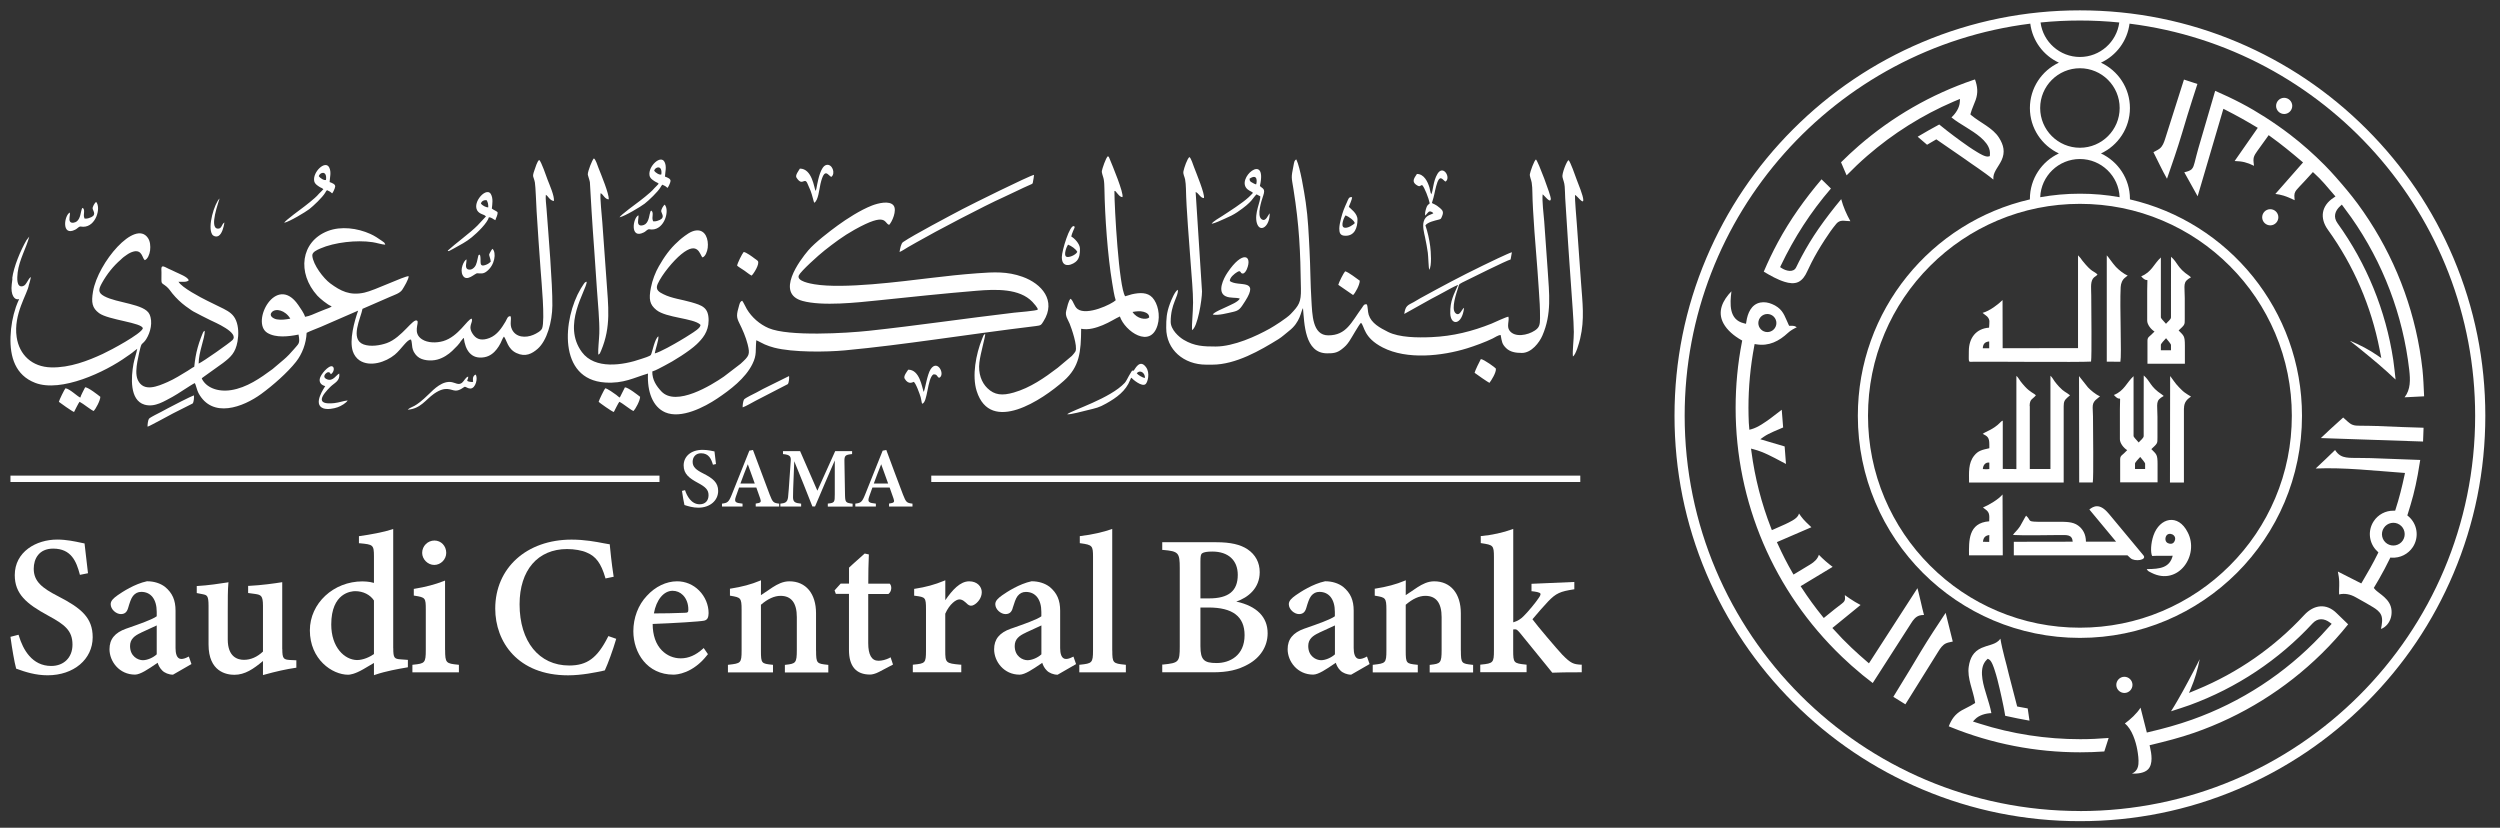
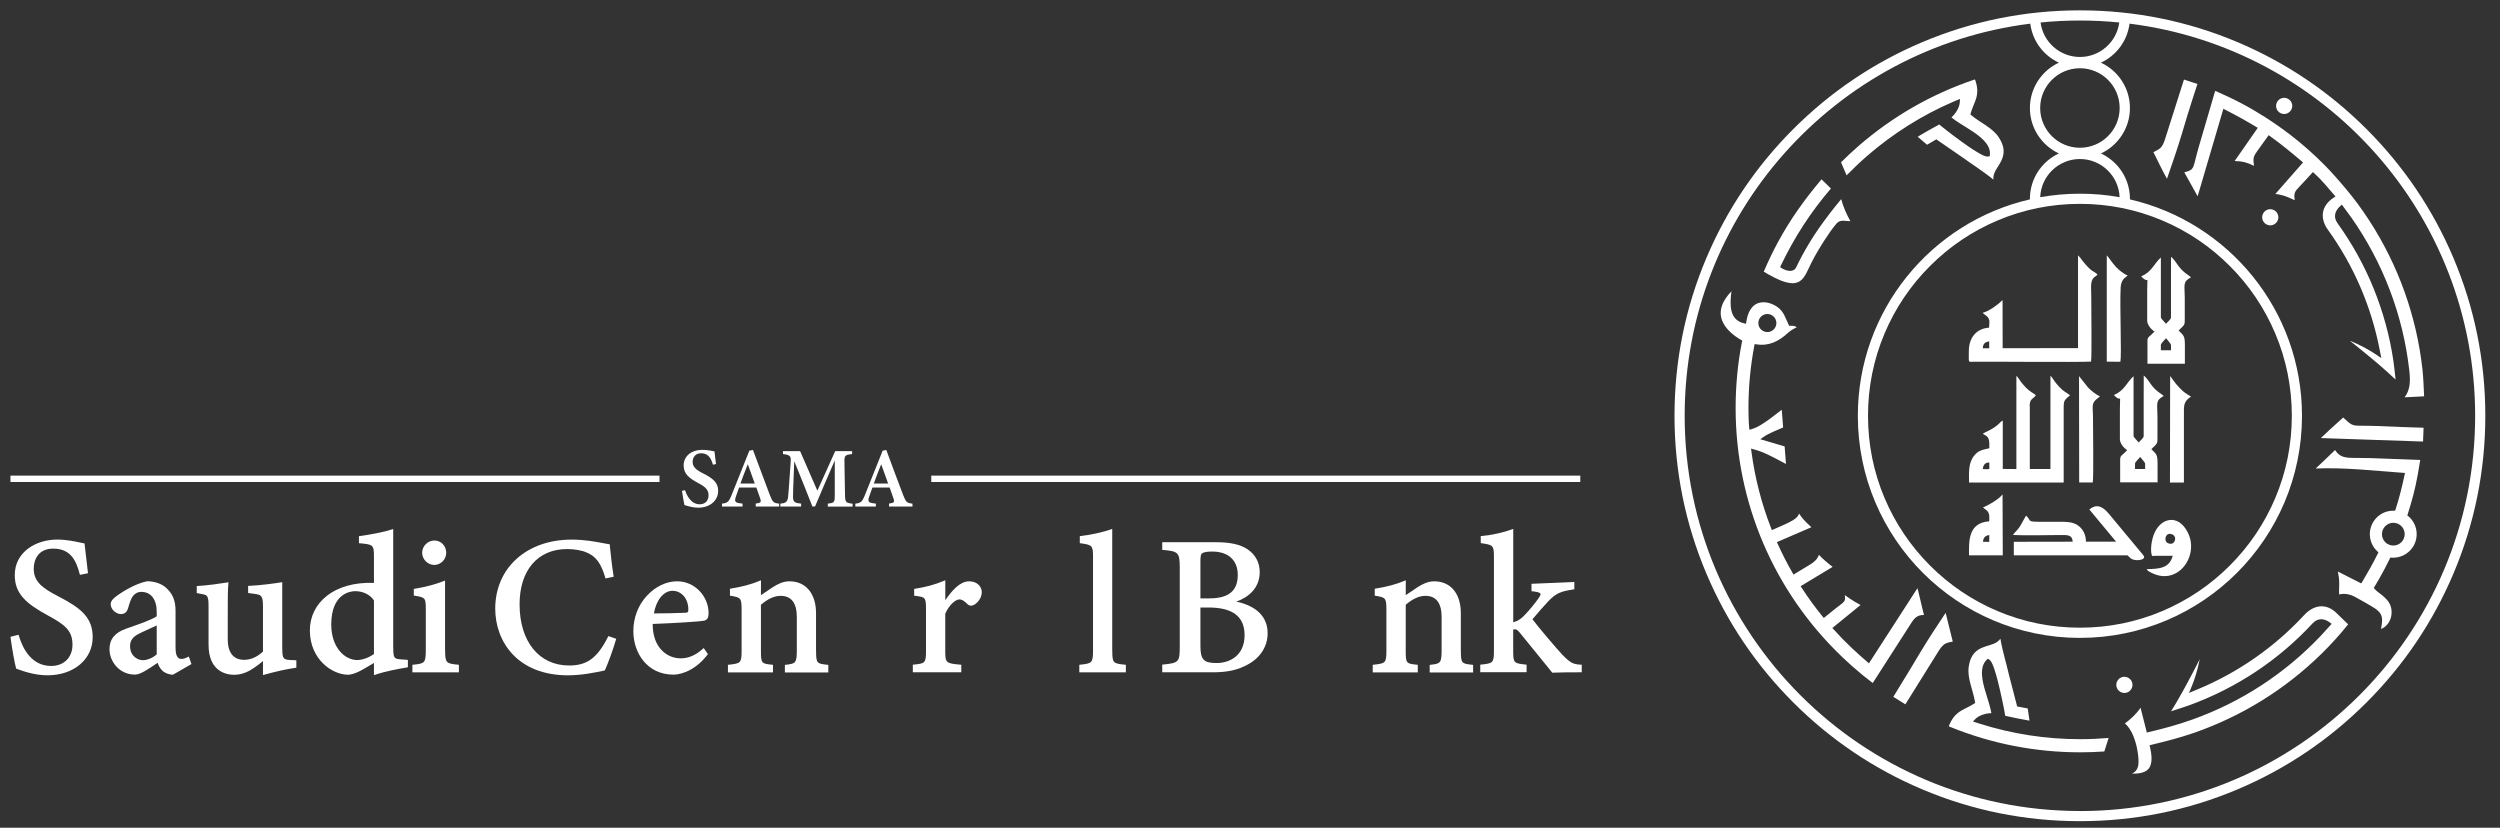
<svg xmlns="http://www.w3.org/2000/svg" width="148" height="49" viewBox="0 0 148 49" fill="none">
  <rect x="0" y="0" width="148" height="49" fill="#333333" stroke="none" />
  <path d="M3.445 35.3C2.486 34.808 1.997 34.418 1.997 33.668C1.997 33.093 2.298 32.478 3.147 32.478C4.225 32.478 4.522 33.251 4.717 33.978L4.73 34.031L5.21 33.935L5.203 33.882C5.12 33.208 5.071 32.752 5.025 32.349L5.005 32.17L4.962 32.164C4.912 32.154 4.846 32.141 4.77 32.124C4.459 32.058 3.937 31.942 3.389 31.942C2.139 31.942 0.874 32.666 0.874 34.048C0.874 35.158 1.561 35.743 2.833 36.434C3.825 36.972 4.291 37.319 4.291 38.166C4.291 38.919 3.785 39.425 3.032 39.425C1.895 39.425 1.359 38.45 1.115 37.63L1.098 37.577L0.619 37.7L0.626 37.749C0.705 38.341 0.857 39.23 0.95 39.557L0.956 39.583L0.983 39.593C1.495 39.782 2.11 39.977 2.82 39.977C4.367 39.977 5.487 39.028 5.487 37.723C5.487 36.563 4.8 35.998 3.445 35.3Z" fill="white" />
  <path d="M11.119 38.895C10.974 38.971 10.845 39.011 10.736 39.011C10.452 39.011 10.392 38.661 10.392 38.367V36.156C10.392 35.528 10.207 35.105 9.767 34.741C9.49 34.53 9.116 34.411 8.707 34.411C8.707 34.411 8.703 34.411 8.7 34.411C7.97 34.566 7.243 35.042 6.965 35.237C6.717 35.412 6.552 35.568 6.552 35.766C6.552 36.083 6.882 36.354 7.153 36.354C7.375 36.354 7.507 36.248 7.58 36.01C7.679 35.676 7.751 35.439 7.874 35.28C8.009 35.115 8.165 35.039 8.363 35.039C8.935 35.039 9.278 35.481 9.278 36.225V36.483C9.021 36.675 8.234 36.949 7.603 37.17L7.467 37.217C6.796 37.455 6.482 37.841 6.482 38.433C6.482 39.157 7.061 39.937 7.993 39.937C8.303 39.937 8.789 39.606 9.216 39.315C9.255 39.289 9.295 39.262 9.331 39.236C9.384 39.391 9.457 39.55 9.606 39.695C9.738 39.834 10.002 39.94 10.227 39.94H10.243L11.334 39.312L11.179 38.866L11.119 38.895ZM8.353 37.451L8.482 37.392C8.73 37.279 9.06 37.131 9.278 37.025V38.737C9.067 38.935 8.72 39.084 8.459 39.084C8.165 39.084 7.699 38.856 7.699 38.244C7.699 37.838 7.96 37.633 8.353 37.455V37.451Z" fill="white" />
  <path d="M16.708 38.421V34.465L16.642 34.475C16.302 34.531 15.469 34.65 14.742 34.683H14.689V35.106L15.105 35.162C15.449 35.215 15.568 35.261 15.568 35.863V38.573C15.221 38.897 14.844 39.062 14.441 39.062C14.084 39.062 13.483 38.907 13.483 37.856V36.25C13.483 35.493 13.483 34.928 13.519 34.541L13.526 34.468L13.453 34.482C13.093 34.541 12.26 34.663 11.701 34.69H11.648V35.109L12.005 35.179C12.253 35.232 12.346 35.252 12.346 35.866V38.157C12.346 39.773 13.413 39.948 13.873 39.948C14.504 39.948 15.003 39.601 15.568 39.132V39.964L15.641 39.944C16.338 39.749 16.963 39.611 17.495 39.535L17.544 39.528V39.089L17.177 39.072C16.788 39.049 16.712 38.996 16.712 38.424L16.708 38.421Z" fill="white" />
-   <path d="M23.278 38.371V31.315L23.202 31.342C22.742 31.497 21.893 31.655 21.298 31.735L21.249 31.741V32.161H21.302C22.075 32.237 22.138 32.244 22.138 32.938V34.508C21.86 34.422 21.503 34.418 21.46 34.418C19.742 34.418 18.344 35.717 18.344 37.317C18.344 39.032 19.662 39.944 20.611 39.944C20.71 39.944 20.998 39.911 21.503 39.62C21.609 39.554 21.738 39.478 21.867 39.406C21.959 39.353 22.052 39.296 22.138 39.247V39.971L22.214 39.944C22.845 39.729 23.602 39.597 23.969 39.534C24.025 39.524 24.068 39.518 24.101 39.511L24.147 39.501V39.065L23.741 39.035C23.344 39.009 23.281 38.963 23.281 38.374L23.278 38.371ZM22.138 35.549V38.721C21.89 38.893 21.506 39.075 21.133 39.075C20.396 39.062 19.61 38.322 19.61 36.973C19.61 35.093 20.793 34.997 21.031 34.997C21.497 34.997 21.916 35.208 22.138 35.549Z" fill="white" />
+   <path d="M23.278 38.371V31.315L23.202 31.342C22.742 31.497 21.893 31.655 21.298 31.735L21.249 31.741V32.161H21.302C22.075 32.237 22.138 32.244 22.138 32.938V34.508C19.742 34.418 18.344 35.717 18.344 37.317C18.344 39.032 19.662 39.944 20.611 39.944C20.71 39.944 20.998 39.911 21.503 39.62C21.609 39.554 21.738 39.478 21.867 39.406C21.959 39.353 22.052 39.296 22.138 39.247V39.971L22.214 39.944C22.845 39.729 23.602 39.597 23.969 39.534C24.025 39.524 24.068 39.518 24.101 39.511L24.147 39.501V39.065L23.741 39.035C23.344 39.009 23.281 38.963 23.281 38.374L23.278 38.371ZM22.138 35.549V38.721C21.89 38.893 21.506 39.075 21.133 39.075C20.396 39.062 19.61 38.322 19.61 36.973C19.61 35.093 20.793 34.997 21.031 34.997C21.497 34.997 21.916 35.208 22.138 35.549Z" fill="white" />
  <path d="M26.347 38.478V34.37L26.271 34.399C25.756 34.601 25.177 34.753 24.543 34.855L24.497 34.862V35.259L24.543 35.265C25.187 35.368 25.207 35.391 25.207 36.098V38.478C25.207 39.251 25.144 39.281 24.464 39.35L24.414 39.357V39.803H27.167V39.357L27.117 39.35C26.413 39.281 26.351 39.254 26.351 38.478H26.347Z" fill="white" />
  <path d="M25.709 33.444C26.093 33.444 26.417 33.116 26.417 32.73C26.417 32.32 26.113 31.999 25.719 31.999C25.326 31.999 24.992 32.32 24.992 32.73C24.992 33.11 25.326 33.444 25.706 33.444H25.709Z" fill="white" />
  <path d="M35.994 37.699C35.36 38.955 34.758 39.398 33.694 39.398C31.909 39.398 30.759 37.977 30.759 35.775C30.759 33.756 31.837 32.504 33.572 32.504C34.001 32.504 34.461 32.583 34.738 32.712C35.277 32.933 35.584 33.35 35.832 34.196L35.846 34.245L36.331 34.143L36.321 34.09C36.206 33.363 36.123 32.507 36.1 32.266V32.223L36.05 32.216C35.968 32.203 35.862 32.183 35.733 32.16C35.29 32.074 34.619 31.945 33.836 31.945C31.176 31.945 29.318 33.624 29.318 36.03C29.318 37.996 30.65 39.979 33.628 39.979C34.447 39.979 35.284 39.801 35.684 39.715L35.803 39.688L35.816 39.662C35.988 39.298 36.292 38.462 36.464 37.871L36.48 37.818L36.017 37.656L35.994 37.699Z" fill="white" />
  <path d="M40.085 34.413C39.444 34.413 38.79 34.727 38.291 35.276C37.785 35.808 37.494 36.572 37.494 37.368C37.494 38.647 38.31 39.939 39.867 39.939C40.052 39.939 41.014 39.883 41.883 38.759L41.91 38.726L41.658 38.363L41.612 38.406C41.192 38.786 40.763 38.974 40.3 38.974C39.877 38.974 39.484 38.809 39.186 38.508C38.826 38.145 38.638 37.603 38.638 36.938C39.913 36.892 41.44 36.796 41.688 36.743C41.916 36.687 41.939 36.509 41.949 36.297C41.949 35.805 41.744 35.319 41.387 34.959C41.037 34.605 40.571 34.413 40.082 34.413H40.085ZM38.71 36.314C38.852 35.511 39.292 34.975 39.818 34.975C40.052 34.975 40.267 35.065 40.432 35.233C40.64 35.444 40.756 35.762 40.749 36.102C40.749 36.234 40.72 36.277 40.535 36.277C39.907 36.307 39.302 36.31 38.714 36.314H38.71Z" fill="white" />
  <path d="M48.309 38.516V36.301C48.309 35.138 47.704 34.414 46.732 34.414C46.349 34.414 46.032 34.583 45.744 34.765C45.47 34.943 45.232 35.105 45.047 35.234C45.047 34.973 45.047 34.656 45.05 34.438V34.352L44.971 34.385C44.498 34.586 43.907 34.745 43.262 34.844L43.213 34.851V35.264L43.259 35.27C43.844 35.373 43.903 35.383 43.903 36.103V38.512C43.903 39.263 43.847 39.269 43.143 39.352L43.094 39.358V39.805H45.761V39.358L45.711 39.352C45.083 39.286 45.047 39.279 45.047 38.522V35.802C45.453 35.452 45.843 35.274 46.21 35.274C46.848 35.274 47.172 35.697 47.172 36.533V38.469C47.172 39.256 47.106 39.289 46.514 39.355L46.465 39.362V39.808H49.036V39.362L48.986 39.355C48.362 39.286 48.312 39.282 48.312 38.522L48.309 38.516Z" fill="white" />
-   <path d="M52.665 38.949C52.43 39.061 52.209 39.117 52.004 39.117C51.601 39.117 51.399 38.767 51.399 38.073V35.165H52.589L52.605 35.155C52.688 35.092 52.748 34.98 52.761 34.851C52.771 34.739 52.744 34.636 52.688 34.573L52.672 34.553H51.402C51.402 33.975 51.412 33.337 51.435 32.871V32.822L51.191 32.769L51.168 32.789C51.045 32.904 50.887 33.043 50.735 33.175C50.573 33.318 50.408 33.463 50.279 33.589L50.262 33.605V34.55H49.767L49.406 34.95L49.482 35.158H50.259V38.473C50.259 39.445 50.679 39.934 51.511 39.934C51.62 39.934 51.816 39.894 52.034 39.779L52.866 39.342L52.724 38.913L52.665 38.939V38.949Z" fill="white" />
  <path d="M57.377 34.414C56.835 34.414 56.376 34.933 55.962 35.531V34.352L55.883 34.385C55.344 34.609 54.799 34.758 54.168 34.854L54.118 34.861V35.264L54.168 35.27C54.783 35.353 54.819 35.356 54.819 36.077V38.526C54.819 39.256 54.766 39.279 54.089 39.345L54.039 39.352V39.798H56.908V39.349H56.855C55.992 39.273 55.959 39.239 55.959 38.516V36.331C56.214 35.753 56.604 35.485 56.789 35.485C56.974 35.485 57.093 35.594 57.281 35.773C57.397 35.875 57.522 35.885 57.658 35.809C57.879 35.687 58.121 35.399 58.121 35.056C58.121 34.738 57.863 34.414 57.374 34.414H57.377Z" fill="white" />
-   <path d="M63.492 38.895C63.346 38.971 63.217 39.011 63.108 39.011C62.824 39.011 62.761 38.661 62.761 38.367V36.156C62.761 35.528 62.576 35.105 62.137 34.741C61.859 34.53 61.486 34.411 61.076 34.411C61.076 34.411 61.072 34.411 61.069 34.411C60.339 34.566 59.612 35.042 59.334 35.237C59.086 35.412 58.921 35.568 58.921 35.766C58.921 36.083 59.252 36.354 59.523 36.354C59.744 36.354 59.876 36.248 59.946 36.023V36.01C60.051 35.68 60.124 35.439 60.243 35.283C60.378 35.118 60.534 35.042 60.732 35.042C61.304 35.042 61.648 35.485 61.648 36.228V36.486C61.39 36.678 60.603 36.952 59.972 37.174L59.836 37.22C59.166 37.458 58.852 37.844 58.852 38.436C58.852 39.16 59.43 39.94 60.362 39.94C60.672 39.94 61.158 39.609 61.585 39.319C61.624 39.292 61.664 39.266 61.7 39.239C61.753 39.395 61.826 39.553 61.975 39.699C62.107 39.837 62.371 39.943 62.596 39.943H62.612L63.703 39.315L63.548 38.869L63.488 38.899L63.492 38.895ZM60.725 37.451L60.854 37.392C61.102 37.279 61.433 37.131 61.651 37.025V38.737C61.439 38.935 61.092 39.084 60.831 39.084C60.537 39.084 60.071 38.856 60.071 38.244C60.071 37.838 60.332 37.633 60.725 37.455V37.451Z" fill="white" />
  <path d="M65.844 38.507V31.312L65.768 31.339C65.375 31.481 64.635 31.66 63.974 31.732L63.924 31.739V32.155L63.974 32.162C64.665 32.258 64.707 32.304 64.707 32.968V38.507C64.707 39.248 64.641 39.277 63.944 39.35L63.895 39.357V39.803H66.651V39.357L66.601 39.35C65.881 39.281 65.848 39.241 65.848 38.507H65.844Z" fill="white" />
  <path d="M73.187 35.613C73.894 35.375 74.575 34.817 74.575 33.872C74.575 33.306 74.327 32.837 73.858 32.52C73.435 32.236 72.847 32.1 72.007 32.1H68.805V32.556H68.858C69.77 32.636 69.842 32.718 69.842 33.637V38.274C69.842 39.189 69.786 39.249 68.854 39.341H68.805V39.8H71.802C72.671 39.8 73.293 39.662 73.884 39.331C74.621 38.928 75.044 38.257 75.044 37.49C75.044 36.525 74.403 35.881 73.19 35.613H73.187ZM72.034 39.252C71.627 39.255 71.402 39.196 71.267 39.06C71.125 38.918 71.065 38.677 71.065 38.254V35.964H71.541C72.979 35.964 73.679 36.499 73.679 37.603C73.679 38.816 72.794 39.249 72.034 39.252ZM71.578 35.425H71.065V33.254C71.065 32.923 71.088 32.811 71.168 32.755C71.267 32.685 71.465 32.652 71.769 32.652C72.714 32.652 73.276 33.168 73.276 34.033C73.276 34.982 72.737 35.425 71.578 35.425Z" fill="white" />
-   <path d="M80.869 38.895C80.723 38.971 80.594 39.011 80.485 39.011C80.201 39.011 80.138 38.661 80.138 38.367V36.156C80.138 35.528 79.953 35.105 79.514 34.741C79.236 34.53 78.862 34.411 78.453 34.411C78.453 34.411 78.449 34.411 78.446 34.411C77.716 34.566 76.989 35.042 76.711 35.237C76.463 35.412 76.298 35.568 76.298 35.766C76.298 36.083 76.628 36.354 76.899 36.354C77.121 36.354 77.253 36.248 77.326 36.01C77.425 35.676 77.498 35.439 77.62 35.28C77.755 35.115 77.911 35.039 78.109 35.039C78.681 35.039 79.024 35.481 79.024 36.225V36.483C78.767 36.675 77.983 36.949 77.349 37.17L77.213 37.217C76.543 37.455 76.228 37.841 76.228 38.433C76.228 39.157 76.807 39.937 77.739 39.937C78.049 39.937 78.535 39.606 78.962 39.315C79.001 39.289 79.041 39.262 79.077 39.236C79.13 39.391 79.203 39.55 79.352 39.695C79.484 39.834 79.748 39.94 79.973 39.94H79.99L81.08 39.312L80.925 38.866L80.865 38.895H80.869ZM78.099 37.451L78.231 37.392C78.479 37.279 78.81 37.131 79.028 37.025V38.737C78.816 38.935 78.469 39.084 78.208 39.084C77.914 39.084 77.448 38.856 77.448 38.244C77.448 37.838 77.709 37.633 78.102 37.455L78.099 37.451Z" fill="white" />
  <path d="M86.481 38.516V36.301C86.481 35.138 85.876 34.414 84.904 34.414C84.521 34.414 84.204 34.583 83.916 34.765C83.642 34.943 83.407 35.105 83.219 35.234C83.219 34.973 83.219 34.656 83.222 34.438V34.352L83.143 34.385C82.67 34.586 82.079 34.745 81.434 34.844L81.385 34.851V35.264L81.431 35.27C82.016 35.373 82.075 35.383 82.075 36.103V38.512C82.075 39.263 82.019 39.269 81.315 39.352L81.266 39.358V39.805H83.933V39.358L83.883 39.352C83.255 39.286 83.219 39.279 83.219 38.522V35.802C83.625 35.452 84.015 35.274 84.382 35.274C85.02 35.274 85.344 35.697 85.344 36.533V38.469C85.344 39.256 85.278 39.289 84.686 39.355L84.637 39.362V39.808H87.208V39.362L87.158 39.355C86.534 39.286 86.484 39.282 86.484 38.522L86.481 38.516Z" fill="white" />
  <path d="M93.593 39.35C93.153 39.32 93.005 39.287 92.482 38.752C92.139 38.382 91.012 37.06 90.721 36.66C90.985 36.339 91.441 35.824 91.643 35.612C92.122 35.11 92.38 35.014 93.153 34.892L93.2 34.885V34.452L90.665 34.561V35.004H90.718C90.903 35.027 91.154 35.06 91.194 35.143C91.213 35.189 91.184 35.268 91.098 35.391C90.913 35.672 90.483 36.191 90.215 36.458C90.034 36.65 89.835 36.769 89.584 36.842V31.312L89.508 31.339C89.009 31.524 88.305 31.679 87.713 31.732H87.661V32.152L87.707 32.158C88.384 32.264 88.441 32.274 88.441 32.978V38.507C88.441 39.228 88.398 39.274 87.68 39.343L87.631 39.35V39.796H90.374V39.35L90.324 39.343C89.611 39.271 89.581 39.241 89.581 38.507V37.265C89.634 37.255 89.693 37.258 89.713 37.258C89.786 37.258 89.845 37.307 89.99 37.479C90.037 37.532 91.008 38.729 91.531 39.373C91.722 39.611 91.858 39.776 91.874 39.799L91.891 39.823H91.921C92.185 39.809 92.879 39.796 93.583 39.799H93.639V39.35H93.586H93.593Z" fill="white" />
-   <path fill-rule="evenodd" clip-rule="evenodd" d="M13.287 13.17C13.109 13.266 13.142 13.563 12.88 13.534C12.375 13.477 12.947 11.954 12.999 11.749C12.699 12.033 12.269 13.428 12.563 13.881C12.629 13.983 12.811 14.046 12.95 13.957C13.142 13.831 13.241 13.464 13.287 13.17ZM79.226 16.862L80.102 17.466C80.224 17.364 80.502 16.858 80.498 16.617C80.343 16.515 79.834 16.105 79.632 16.062C79.546 16.148 79.259 16.716 79.226 16.862ZM43.636 15.728C43.784 15.847 43.92 15.916 44.069 16.022C44.181 16.102 44.392 16.27 44.495 16.316C44.604 16.23 45.004 15.606 44.858 15.444C44.822 15.401 44.733 15.348 44.667 15.299C44.544 15.203 44.171 14.928 44.026 14.918C43.946 15.001 43.639 15.602 43.639 15.731L43.636 15.728ZM87.296 22.07C87.395 22.153 88.119 22.648 88.175 22.665C88.278 22.536 88.592 22.044 88.555 21.819C88.539 21.779 87.858 21.274 87.666 21.257C87.61 21.353 87.306 21.974 87.296 22.07ZM62.86 15.223C62.86 15.976 63.574 15.646 63.752 15.434C63.911 15.246 63.934 15.011 63.934 14.727C63.934 14.426 63.581 14.082 63.422 14.006C63.438 13.894 63.488 13.778 63.528 13.676C63.548 13.626 63.577 13.573 63.594 13.527C63.62 13.454 63.647 13.425 63.581 13.392C63.333 13.269 62.86 14.849 62.86 15.223ZM63.776 14.912C63.68 15.104 63.26 15.272 63.124 15.196C62.953 15.1 63.138 14.604 63.227 14.482C63.432 14.565 63.683 14.733 63.776 14.912ZM79.285 13.491C79.285 13.781 79.325 13.957 79.659 13.957C80.201 13.957 80.363 13.474 80.363 12.998C80.363 12.621 79.946 12.357 79.85 12.245C79.9 12.103 80.042 11.812 80.046 11.676C79.841 11.63 79.814 11.809 79.735 11.98C79.662 12.139 79.606 12.265 79.54 12.437C79.454 12.658 79.289 13.249 79.289 13.494L79.285 13.491ZM80.204 13.21C80.145 13.286 79.758 13.563 79.553 13.464C79.355 13.368 79.573 12.85 79.659 12.75C79.837 12.82 80.168 13.045 80.204 13.21ZM29.055 15.49C28.972 15.556 28.936 15.606 28.81 15.659C28.278 15.887 28.526 15.414 28.413 15.08C28.318 15.107 28.341 15.021 28.268 15.351C28.245 15.464 28.218 15.576 28.175 15.675C28.106 15.841 27.895 16.045 27.666 15.93C27.511 15.807 27.63 15.563 27.617 15.355C27.475 15.408 27.201 15.946 27.395 16.303C27.627 16.723 28.123 16.168 28.255 16.178C28.493 16.191 28.608 16.214 28.79 16.082C29.309 15.705 29.395 14.945 29.154 14.73L29.094 14.803C29.074 14.832 29.064 14.856 29.048 14.885C29.031 14.918 28.965 15.021 28.959 15.057C28.942 15.127 29.045 15.312 29.051 15.493L29.055 15.49ZM4.899 12.308C4.843 12.347 4.876 12.308 4.84 12.38C4.784 12.503 4.774 12.926 4.549 13.104C4.45 13.183 4.225 13.239 4.146 13.117C4.056 12.979 4.166 12.747 4.133 12.582C3.802 12.741 3.624 14.013 4.446 13.6C4.549 13.55 4.562 13.517 4.645 13.458C4.764 13.372 4.78 13.425 4.929 13.425C5.689 13.425 5.993 12.284 5.689 11.951C5.613 12.007 5.454 12.255 5.488 12.37C5.537 12.539 5.752 12.767 5.246 12.916C5.21 12.926 5.141 12.942 5.107 12.942C4.992 12.942 5.015 12.959 4.985 12.879C4.916 12.694 5.058 12.437 4.903 12.308H4.899ZM43.966 24.116C44.125 24.066 44.561 23.818 44.73 23.726L46.636 22.741C46.706 22.665 46.729 22.374 46.712 22.262L45.172 23.025C44.915 23.171 44.66 23.3 44.402 23.428C44.323 23.468 44.082 23.6 44.049 23.647C43.993 23.726 43.956 24.013 43.966 24.119V24.116ZM8.736 25.259C8.868 25.226 10.002 24.598 10.243 24.473L11.403 23.888C11.473 23.815 11.499 23.518 11.479 23.405C11.321 23.455 10.137 24.056 9.939 24.169C9.691 24.308 9.427 24.443 9.172 24.572C9.09 24.615 8.855 24.741 8.819 24.79C8.763 24.869 8.726 25.15 8.736 25.259ZM54.681 23.21C54.581 22.913 54.443 21.882 53.768 21.885C53.702 21.984 53.468 22.268 53.554 22.414C53.792 22.824 54.069 22.602 54.086 22.606C54.201 22.632 54.453 23.336 54.505 23.518C54.542 23.643 54.555 23.818 54.588 23.901C54.925 23.852 54.889 22.401 55.256 22.163C55.494 22.146 55.451 22.292 55.593 22.368C55.983 22.216 55.517 21.231 55.097 21.852C54.879 22.176 54.763 23.098 54.677 23.204L54.681 23.21ZM48.279 11.3C48.196 11.121 48.077 9.981 47.354 9.981C47.288 10.1 47.059 10.374 47.152 10.516C47.499 11.052 47.608 10.496 47.783 10.824L47.988 11.296C48.084 11.541 48.17 11.964 48.203 12.004C48.444 11.875 48.501 11.194 48.573 10.883C48.821 9.829 49.032 10.421 49.218 10.47C49.482 10.262 49.264 9.677 48.917 9.766C48.586 9.849 48.438 10.629 48.372 10.943C48.348 11.058 48.332 11.227 48.279 11.303V11.3ZM27.663 22.559C27.663 22.559 27.663 22.546 27.663 22.543L27.67 22.493C27.69 22.414 27.716 22.43 27.719 22.295C27.564 22.325 27.478 22.559 27.349 22.662C27.151 22.817 26.953 22.662 26.758 22.625C26.206 22.516 25.703 23.022 25.376 23.343C24.55 24.152 24.381 24.05 24.18 24.215C24.143 24.245 24.17 24.222 24.14 24.255C24.904 24.195 25.195 23.663 25.69 23.313C26.411 22.811 26.695 23.121 26.973 23.124C27.24 23.131 27.468 22.89 27.524 22.896C27.594 22.906 27.7 22.999 27.838 23.002C28.172 23.005 28.304 22.358 28.156 22.173C27.928 22.272 28.01 22.563 28.007 22.612C27.891 22.619 27.749 22.602 27.663 22.553V22.559ZM19.147 11.197C19.064 11.296 18.978 11.366 18.892 11.458C18.79 11.571 18.747 11.623 18.631 11.723C18.436 11.895 18.244 12.05 18.033 12.212C17.851 12.351 16.873 13.061 16.823 13.19C17.14 13.124 18.076 12.559 18.307 12.384C18.555 12.192 19.09 11.683 19.249 11.415C19.299 11.336 19.289 11.329 19.358 11.257C19.5 11.326 19.546 11.336 19.659 11.448C19.665 11.442 19.672 11.428 19.672 11.432C19.685 11.448 19.837 11.154 19.844 11.039C19.851 10.903 19.672 10.837 19.513 10.777C19.523 10.516 19.629 10.192 19.49 9.915C19.262 9.459 18.512 10.176 18.598 10.701C18.624 10.863 18.733 10.936 18.819 10.999C18.862 11.029 18.915 11.068 18.975 11.098C19.001 11.111 19.031 11.118 19.061 11.138L19.143 11.2L19.147 11.197ZM18.872 10.43C18.932 10.192 19.375 10.07 19.299 10.649C19.193 10.705 18.938 10.536 18.872 10.43ZM28.767 12.813L28.265 13.352C27.858 13.768 26.926 14.446 26.506 14.836C26.563 14.872 26.46 14.882 26.606 14.849L26.877 14.704C27.273 14.479 27.577 14.337 27.934 14.043C28.275 13.765 28.853 13.197 28.942 12.863C29.124 12.873 29.2 12.988 29.326 13.035C29.359 12.896 29.478 12.727 29.454 12.559C29.355 12.47 29.226 12.437 29.117 12.347C29.144 12.096 29.207 11.742 29.058 11.488C28.764 10.989 27.733 12.212 28.423 12.625C28.575 12.714 28.681 12.711 28.767 12.81V12.813ZM28.47 12.053C28.499 11.911 28.658 11.825 28.813 11.855C28.883 11.987 28.909 12.086 28.906 12.274C28.764 12.288 28.532 12.146 28.47 12.053ZM19.256 22.853C19.233 22.91 18.476 23.941 19.147 24.175C19.384 24.258 19.768 24.189 19.989 24.109C20.198 24.037 20.508 23.848 20.581 23.706C20.326 23.733 20.082 23.832 19.781 23.865C18.621 23.987 19.074 23.379 19.563 22.896C19.804 22.658 20.141 22.559 20.085 22.113C19.913 22.179 19.718 22.606 19.355 22.453C19.014 22.308 19.325 22.044 19.421 22.034C19.533 22.024 19.54 22.097 19.589 22.156C19.794 22.011 19.808 21.736 19.669 21.687C19.457 21.611 18.968 22.173 18.928 22.434C18.892 22.682 19.057 22.811 19.256 22.857V22.853ZM5.55 24.331C5.659 24.218 5.937 23.719 5.94 23.491C5.782 23.366 5.233 22.933 5.041 22.926C4.975 23.062 4.787 23.402 4.754 23.538C4.579 23.468 4.129 23.015 3.875 22.986C3.815 23.052 3.508 23.673 3.485 23.789C3.514 23.822 4.298 24.374 4.384 24.39C4.427 24.308 4.655 23.838 4.711 23.785C4.936 23.898 5.408 24.294 5.55 24.331ZM63.184 24.526C63.349 24.555 64.162 24.337 64.374 24.284C64.896 24.155 65.048 24.136 65.487 23.888C66.099 23.544 66.647 23.154 66.905 22.493C66.915 22.47 66.922 22.444 66.935 22.421C66.965 22.364 66.948 22.391 66.975 22.361C67.044 22.444 67.606 22.936 67.824 22.734C67.943 22.625 68.095 22.083 67.847 21.74C67.467 21.214 67.176 21.885 67.127 21.925C66.998 22.027 67.12 21.743 66.836 22.242C66.753 22.387 66.674 22.566 66.585 22.665C65.735 23.584 63.478 24.281 63.181 24.519L63.184 24.526ZM67.295 22.097C67.517 21.852 67.798 22.103 67.781 22.374C67.629 22.364 67.352 22.183 67.295 22.097ZM37.505 24.331C37.617 24.218 37.892 23.723 37.895 23.491C37.766 23.392 37.204 22.943 36.996 22.929L36.692 23.534C36.606 23.495 36.586 23.452 36.481 23.376C36.339 23.273 35.965 23.002 35.83 22.986C35.773 23.052 35.463 23.673 35.44 23.789C35.479 23.835 36.23 24.374 36.339 24.39C36.382 24.308 36.613 23.838 36.666 23.785C36.89 23.891 37.36 24.291 37.505 24.331ZM74.179 11.415C74.113 11.491 74.001 11.604 73.918 11.68C73.541 12.027 72.805 12.496 72.352 12.79C72.186 12.896 71.796 13.117 71.73 13.249C71.909 13.223 72.342 13.021 72.517 12.942C72.791 12.823 73.019 12.714 73.244 12.562C74.193 11.918 74.13 11.742 74.388 11.505L74.609 11.623C74.635 11.928 74.239 12.635 74.407 13.21C74.586 13.805 75.181 13.415 75.164 12.628C75.062 12.734 74.939 13.15 74.692 12.982C74.381 12.774 74.688 11.858 74.784 11.577C74.933 11.148 74.731 11.171 74.586 11.009C75.052 8.956 73.102 10.596 73.862 11.214C74.001 11.326 74.09 11.329 74.179 11.419V11.415ZM73.974 10.579C74.493 10.232 74.404 10.834 74.361 10.919C74.269 10.89 74.206 10.857 74.13 10.81C74.034 10.758 73.971 10.731 73.974 10.579ZM84.725 11.495C84.676 11.392 84.659 11.217 84.623 11.098C84.52 10.758 84.305 10.298 83.882 10.298C83.783 10.477 83.493 10.741 83.896 10.976C84.077 11.082 84.067 10.976 84.186 10.953C84.319 11.052 84.593 11.775 84.639 12.037C84.636 12.04 84.629 12.04 84.626 12.05C84.626 12.056 84.616 12.06 84.613 12.063C84.507 12.152 84.477 12.179 84.424 12.351C84.388 12.47 84.335 12.661 84.382 12.764C84.411 12.727 84.543 12.565 84.57 12.546C84.623 12.509 84.662 12.509 84.728 12.532C84.755 12.542 84.765 12.546 84.791 12.565C84.844 12.608 84.818 12.579 84.851 12.631C84.699 12.724 84.385 12.734 84.279 13.13C84.206 13.411 84.305 13.785 84.365 14.059C84.428 14.363 84.484 14.651 84.527 14.961C84.553 15.14 84.576 15.903 84.609 15.973C84.772 15.741 84.709 14.899 84.669 14.585C84.613 14.162 84.514 13.719 84.385 13.342C84.517 13.15 84.927 13.064 85.168 13.002C85.314 12.965 85.304 12.952 85.363 12.816C85.475 12.565 85.419 12.463 85.254 12.321C84.97 12.076 84.854 12.079 84.768 12.017C84.937 11.491 84.904 11.468 85.019 11.029C85.234 10.209 85.416 10.685 85.575 10.751C85.912 10.533 85.446 9.726 85.102 10.285C84.828 10.731 84.844 11.326 84.728 11.501L84.725 11.495ZM73.399 17.678C73.287 17.88 72.857 18.045 72.623 18.16C72.514 18.217 71.823 18.494 71.8 18.623C72.147 18.686 72.656 18.537 72.98 18.468C73.363 18.382 73.422 18.286 73.717 17.823C74.586 16.459 73.31 17.007 72.805 16.637C72.795 16.429 73.085 16.197 73.247 16.102C73.479 15.963 73.406 16.188 73.561 16.194C73.68 16.201 73.769 16.035 73.812 15.94C74.159 15.117 73.565 14.796 72.662 16.145C72.431 16.488 72.038 17.288 72.553 17.536C72.834 17.671 73.178 17.592 73.399 17.678ZM83.135 18.584L84.715 17.701C84.98 17.559 85.247 17.424 85.512 17.275C85.737 17.149 86.087 16.954 86.321 16.862C86.077 17.414 85.836 17.817 85.856 18.554C85.879 19.301 86.559 19.258 86.672 18.227C86.546 18.266 86.417 18.779 86.159 18.531C85.895 18.273 86.222 17.341 86.325 17.024C86.407 16.773 86.315 16.852 86.85 16.584C87.088 16.465 89.203 15.414 89.428 15.361L89.504 14.932C89.319 14.978 88.043 15.593 87.782 15.722C86.404 16.392 85.409 16.928 84.087 17.652C83.955 17.724 83.82 17.814 83.694 17.883C83.334 18.075 83.202 18.091 83.132 18.587L83.135 18.584ZM53.246 14.922C53.382 14.872 53.616 14.713 53.755 14.631C53.914 14.535 54.089 14.443 54.254 14.347C55.391 13.692 58.339 12.152 59.397 11.68C59.919 11.445 60.454 11.167 60.996 10.933C61.151 10.867 61.132 10.886 61.161 10.708C61.181 10.589 61.208 10.48 61.214 10.351C60.9 10.417 57.493 12.109 56.977 12.38C56.231 12.774 54.076 13.91 53.461 14.33C53.336 14.416 53.286 14.727 53.253 14.922H53.246ZM70.627 17.956C70.627 18.488 70.544 19.244 70.567 19.542C70.894 19.387 71.159 17.751 71.159 17.252L70.782 11.366C70.97 11.438 71.063 11.726 71.271 11.726C71.35 11.518 70.808 10.222 70.68 9.878C70.623 9.73 70.514 9.37 70.415 9.297C70.29 9.379 70.101 9.931 70.061 10.133C70.025 10.311 70.121 10.437 70.157 10.616C70.19 10.787 70.2 10.972 70.207 11.161C70.23 12.407 70.405 14.36 70.494 15.665C70.544 16.392 70.63 17.229 70.63 17.956H70.627ZM34.795 10.311C34.795 10.371 34.901 10.655 34.921 10.781L35.023 12.526C35.069 13.302 35.126 14.069 35.182 14.842C35.235 15.612 35.291 16.386 35.34 17.159C35.39 17.919 35.502 18.993 35.479 19.737C35.466 20.117 35.4 20.636 35.416 20.993C35.516 20.953 35.522 20.907 35.585 20.761C36.19 19.33 36.005 18.111 35.906 16.614L35.658 13.173C35.635 12.84 35.509 11.68 35.555 11.438C35.704 11.485 35.803 11.805 36.041 11.802C36.054 11.461 35.598 10.368 35.43 9.941C35.364 9.773 35.271 9.452 35.159 9.376C35.059 9.455 34.798 10.133 34.798 10.315L34.795 10.311ZM93.172 19.621C93.172 20.124 93.083 20.745 93.116 21.102C93.288 21.013 93.486 20.305 93.546 20.044C93.817 18.901 93.681 17.903 93.599 16.749L93.351 13.296C93.328 12.988 93.222 11.749 93.239 11.541C93.374 11.59 93.731 12.123 93.731 11.838C93.731 11.59 93.43 10.88 93.338 10.629C93.255 10.407 92.971 9.571 92.855 9.479C92.74 9.555 92.459 10.275 92.498 10.477C92.541 10.678 92.611 10.791 92.63 11.045C92.65 11.267 92.647 11.501 92.66 11.726C92.713 12.615 92.776 13.481 92.829 14.367C92.882 15.229 92.954 16.102 93.01 16.971C93.053 17.648 93.169 19.017 93.169 19.625L93.172 19.621ZM66.056 17.77C65.815 18.009 64.351 18.703 63.795 18.296C63.577 18.134 63.567 17.846 63.382 17.685C63.253 17.78 63.174 18.197 63.121 18.395C63.039 18.706 63.224 18.917 63.323 19.162C63.438 19.439 63.802 20.497 63.67 20.794C63.643 20.854 63.495 21.032 63.452 21.072L62.616 21.773C61.836 22.368 60.986 22.959 60.018 23.237C59.331 23.435 58.878 23.392 58.455 22.982C58.108 22.648 57.903 22.11 57.979 21.459C58.048 20.89 58.326 19.978 58.326 19.77C58.223 19.803 58.207 19.896 58.134 20.077C57.777 20.966 57.533 22.242 57.82 23.151C58.64 25.732 61.723 23.66 62.976 22.546C63.918 21.71 63.994 20.831 64.004 19.463C64.447 19.552 64.909 19.4 65.276 19.251C65.699 19.079 66.079 18.825 66.297 18.735C66.595 19.621 68.112 20.662 68.528 19.248C68.703 18.653 68.541 17.962 68.221 17.615C67.923 17.295 67.474 17.318 67.011 17.42C66.866 17.453 66.727 17.516 66.608 17.539C66.238 16.981 65.973 12.301 65.973 11.3C66.079 11.336 66.026 11.306 66.102 11.399C66.139 11.442 66.162 11.471 66.198 11.511C66.261 11.581 66.337 11.666 66.449 11.67C66.538 11.435 65.861 9.812 65.679 9.373C65.643 9.28 65.653 9.297 65.59 9.247C65.468 9.323 65.243 10.017 65.23 10.12C65.213 10.249 65.309 10.45 65.339 10.602C65.372 10.781 65.378 10.986 65.382 11.181C65.408 12.793 65.573 15.15 65.841 16.743C65.891 17.037 65.96 17.516 66.049 17.77H66.056ZM67.044 18.468C67.259 18.431 67.49 18.398 67.698 18.458C67.874 18.508 68.046 18.603 68.029 18.798C67.844 18.954 67.308 18.881 67.044 18.465V18.468ZM71.975 20.514C71.254 20.514 70.716 20.497 70.075 20.117C69.8 19.955 69.305 19.522 69.305 19.049C69.305 17.985 69.771 17.562 69.731 17.156C69.566 17.215 69.334 17.77 69.255 17.992C69.057 18.531 69.04 18.868 69.04 19.413C69.04 20.712 70.091 21.588 71.403 21.588H71.767C73.158 21.588 74.622 20.735 75.686 20.077C75.914 19.935 76.1 19.753 76.301 19.598C76.995 19.066 77.008 18.422 77.137 18.24C77.22 19.129 77.226 20.917 78.565 20.917C78.902 20.917 79.137 20.907 79.434 20.672C79.636 20.514 79.731 20.418 79.877 20.203C80.016 20.001 80.455 19.205 80.571 19.109C80.789 19.314 80.707 19.982 81.86 20.573C83.291 21.307 85.363 21.082 86.857 20.619C87.287 20.487 87.951 20.243 88.361 20.041C88.499 19.975 88.711 19.823 88.84 19.836C88.912 20.229 88.916 20.365 89.16 20.606C89.395 20.837 89.719 20.894 90.096 20.894C90.664 20.894 91.13 20.279 91.308 19.869C91.87 18.58 91.712 17.374 91.623 15.999L91.418 13.111C91.385 12.678 91.282 11.904 91.325 11.505C91.411 11.551 91.808 12.103 91.808 11.756C91.808 11.564 91.064 9.561 90.928 9.439C90.823 9.498 90.591 10.156 90.568 10.308C90.548 10.444 90.651 10.645 90.677 10.814C90.707 10.999 90.714 11.194 90.717 11.395C90.73 12.516 90.925 14.832 91.021 16.035C91.051 16.425 91.074 16.796 91.1 17.179C91.147 17.876 91.17 18.154 91.17 18.841C91.17 19.235 91.123 19.393 90.866 19.565C90.436 19.853 89.666 19.995 89.362 19.568C89.183 19.317 89.359 18.997 89.299 18.749C89.18 18.749 88.476 19.086 88.298 19.159C87.154 19.615 86.021 19.902 84.752 19.958C83.919 19.995 82.845 19.985 82.174 19.651C81.681 19.403 81.186 19.135 81.027 18.636C80.964 18.441 80.984 18.157 80.915 18.018C80.74 17.985 80.71 18.111 80.634 18.213C79.996 19.079 79.712 19.853 78.634 19.853C77.686 19.853 77.689 18.61 77.636 17.777C77.573 16.805 77.577 15.807 77.524 14.819C77.474 13.848 77.438 12.919 77.299 11.977C77.2 11.316 76.982 9.951 76.744 9.439C76.618 9.489 76.618 9.601 76.575 9.806C76.427 10.553 76.453 10.45 76.572 11.194C76.919 13.378 76.982 14.836 77.015 17.096C77.028 17.899 76.896 18.078 76.407 18.593C76.182 18.831 75.419 19.317 75.161 19.459C74.378 19.896 73.043 20.514 71.965 20.514H71.975ZM0.738 16.485L0.695 16.832C0.619 17.457 0.851 17.794 1.135 17.704C1.066 17.853 0.999 18.009 0.943 18.17C0.752 18.739 0.646 19.294 0.623 19.935C0.58 21.135 0.914 22.216 2.083 22.665C3.607 23.253 6.228 22.03 7.517 21.099C7.619 21.026 7.712 20.973 7.824 20.884C7.877 20.841 7.92 20.808 7.966 20.768L8.125 20.649C8.072 20.937 7.963 21.218 7.903 21.535C7.758 22.328 7.665 23.69 8.551 23.954C9.172 24.139 9.771 23.719 10.204 23.498C10.498 23.346 11.347 22.754 11.535 22.678C11.598 22.787 11.661 23.101 11.747 23.263C12.567 24.8 14.394 24.103 15.468 23.319C16.152 22.82 17.015 22.064 17.524 21.419C17.887 20.96 18.129 20.328 18.152 19.704C18.334 19.605 18.773 19.446 18.994 19.35L21.202 18.389C20.974 19.033 20.673 20.13 20.885 20.791C20.954 21.009 21.103 21.214 21.282 21.333C21.903 21.746 22.835 21.439 23.373 20.996C23.76 20.675 24.117 20.067 24.332 20.104C24.444 20.365 24.292 20.732 24.729 21.115C24.983 21.34 25.498 21.389 25.879 21.29C26.239 21.198 26.559 20.973 26.768 20.775C27.339 20.229 27.164 20.315 27.389 20.067C27.442 20.008 27.389 20.051 27.458 20.008C27.538 20.699 27.875 21.29 28.674 21.148C29.015 21.089 29.25 20.874 29.405 20.675C29.494 20.56 29.567 20.448 29.636 20.309C29.702 20.177 29.752 20.021 29.834 19.925C30 20.13 30.049 20.656 30.572 20.9C31.11 21.155 31.503 20.933 31.827 20.652C32.383 20.167 32.69 19.053 32.7 18.091C32.713 16.789 32.468 13.894 32.353 12.347C32.336 12.132 32.287 11.752 32.313 11.534C32.452 11.6 32.535 11.868 32.792 11.901C32.829 11.597 32.531 10.943 32.419 10.645C32.333 10.414 32.052 9.584 31.923 9.469C31.804 9.528 31.689 9.941 31.639 10.077C31.484 10.51 31.589 10.411 31.665 10.8C31.705 11.005 31.748 12.192 31.768 12.519C31.834 13.656 31.927 14.872 32.006 16.006C32.052 16.66 32.273 18.937 32.095 19.433C32.039 19.591 31.761 19.744 31.573 19.823C31.123 20.015 30.535 19.985 30.307 19.496C30.155 19.175 30.3 18.907 30.224 18.719C30.043 18.703 30.016 18.888 29.927 19.036C29.706 19.403 29.441 19.829 28.975 20.011C28.559 20.17 28.252 20.114 28.04 19.843C27.624 19.307 28.037 19.102 27.924 18.864C27.673 18.891 27.144 19.925 26.239 20.193C25.832 20.312 25.32 20.305 24.983 20.087C24.405 19.714 24.834 19.106 24.699 18.99C24.471 18.788 23.8 19.991 22.894 20.312C22.504 20.451 21.936 20.54 21.526 20.391C20.693 20.084 21.364 18.822 21.46 18.283L23.076 17.579C23.344 17.46 23.677 17.364 23.816 17.149C23.916 16.994 24.206 16.515 24.193 16.349C23.922 16.343 22.184 17.192 21.569 17.324C20.71 17.513 20.171 17.232 19.546 16.773C19.147 16.475 18.538 15.678 18.489 15.143C18.469 14.922 18.76 14.803 18.958 14.713C19.808 14.34 21.123 14.198 22.055 14.337C22.286 14.37 22.613 14.479 22.808 14.486C22.769 14.353 22.726 14.343 22.62 14.267C22.399 14.112 22.18 13.963 21.923 13.848C21.159 13.504 20.191 13.375 19.408 13.676C17.798 14.297 17.573 16.161 18.786 17.503C18.915 17.645 19.391 18.055 19.636 18.134C19.609 18.16 19.622 18.151 19.586 18.174C19.49 18.236 19.358 18.27 19.256 18.312C19.123 18.365 18.994 18.415 18.866 18.468C18.598 18.574 18.334 18.716 18.059 18.755C18.003 18.544 17.775 18.23 17.656 18.055C16.347 16.151 14.82 19.083 15.825 19.704C16.328 20.015 17.094 19.925 17.673 19.806C17.778 20.368 17.673 20.338 17.402 20.672C17.25 20.857 16.988 21.132 16.797 21.29L16.133 21.852C15.415 22.381 14.612 22.949 13.68 23.095C12.88 23.22 12.19 22.936 11.945 22.407C11.972 22.374 11.945 22.394 11.998 22.351C12.034 22.321 12.008 22.341 12.044 22.318L13.198 21.492C13.654 21.142 13.938 20.894 14.06 20.219C14.133 19.81 14.127 19.344 13.974 18.974C13.829 18.62 13.571 18.451 13.237 18.279C12.927 18.121 12.6 17.965 12.276 17.807C11.876 17.609 10.769 17.03 10.567 16.68C10.772 16.677 11.046 16.72 11.172 16.597C11.132 16.399 10.59 16.201 10.405 16.108C10.263 16.035 10.121 15.976 9.979 15.91C9.903 15.877 9.843 15.841 9.771 15.807C9.496 15.672 9.559 15.923 9.559 16.131C9.559 16.915 9.506 16.673 9.86 16.967C10.015 17.1 10.088 17.232 10.207 17.377C10.441 17.662 10.699 17.909 10.993 18.128C11.066 18.18 11.139 18.23 11.222 18.289C11.288 18.336 11.367 18.395 11.44 18.435C11.767 18.613 12.087 18.772 12.438 18.947C12.695 19.076 14.189 19.694 13.76 20.134C13.601 20.299 12.025 21.409 11.76 21.525C11.76 20.824 12.12 20.071 12.124 19.585C12.025 19.615 12.018 19.691 11.968 19.803C11.935 19.879 11.906 19.958 11.873 20.048C11.81 20.213 11.757 20.385 11.707 20.56C11.595 20.95 11.545 21.3 11.499 21.713C11.39 21.756 11.231 21.882 11.116 21.948C10.726 22.183 10.332 22.437 9.913 22.619C9.354 22.863 8.502 23.24 8.158 22.493C8.016 22.183 8.075 21.74 8.131 21.413C8.161 21.231 8.307 20.517 8.373 20.404C8.409 20.345 8.465 20.312 8.525 20.246C8.571 20.196 8.621 20.137 8.66 20.071C8.911 19.668 9.06 19.059 8.849 18.603C8.561 17.982 6.928 17.949 6.168 17.533C5.778 17.321 5.835 17.119 6.039 16.749C6.334 16.221 6.71 15.748 7.156 15.365C7.223 15.308 7.246 15.269 7.322 15.216C7.394 15.17 7.434 15.136 7.503 15.087C7.613 15.008 7.768 14.922 7.93 14.885C8.426 14.783 8.419 15.299 8.571 15.401C8.74 15.345 8.855 15.057 8.885 14.829C8.918 14.555 8.888 14.277 8.756 14.086C7.993 12.965 5.801 15.546 5.507 17.258C5.395 17.906 5.454 18.233 5.864 18.537C6.413 18.944 8.445 19.102 8.455 19.443C8.353 19.767 6.575 20.725 6.079 20.953C5.217 21.353 4.139 21.776 3.032 21.75C1.892 21.723 1.142 21.006 0.986 19.955C0.785 18.59 1.631 17.394 1.707 16.878C1.753 16.736 1.796 16.578 1.832 16.399C1.707 16.485 1.727 16.508 1.611 16.68C1.532 16.802 1.479 16.908 1.353 16.941C0.966 17.044 1.009 16.449 1.046 16.131C1.138 15.378 1.561 14.671 1.733 14.006L1.565 14.221C1.221 14.816 0.808 15.791 0.722 16.488L0.738 16.485ZM17.187 18.864C16.936 18.911 16.658 18.954 16.39 18.907C16.185 18.871 15.895 18.696 16.093 18.478C16.324 18.23 16.886 18.362 17.187 18.864ZM52.628 13.322C52.807 13.15 53.117 12.45 52.899 12.165C52.661 11.855 51.971 12.033 51.627 12.165C50.926 12.437 50.117 12.965 49.598 13.342C49.112 13.696 48.243 14.36 47.849 14.823C47.337 15.424 45.886 17.367 47.506 17.814C48.689 18.141 50.778 17.906 51.964 17.784C53.907 17.582 55.864 17.374 57.827 17.212C58.96 17.119 60.352 17.07 61.118 17.87C61.158 17.913 61.475 18.253 61.432 18.329C61.393 18.398 60.21 18.491 60.031 18.511C57.139 18.851 54.324 19.271 51.445 19.582C50.103 19.727 46.689 19.932 45.503 19.426C44.971 19.198 44.502 18.785 44.211 18.296C44.141 18.177 43.993 17.857 43.936 17.804C43.831 17.84 43.798 17.933 43.758 18.071C43.596 18.63 43.586 18.765 43.768 19.129C43.953 19.502 44.151 19.945 44.26 20.381C44.412 20.993 44.359 21.066 43.841 21.538L42.852 22.295C42.125 22.797 40.027 24.096 39.154 23.171C38.86 22.857 38.606 22.483 38.616 21.991C38.834 21.928 39.134 21.75 39.339 21.647C39.848 21.393 40.83 20.778 41.246 20.378C41.573 20.064 41.947 19.654 41.95 18.97C41.953 18.197 41.563 18.078 40.919 17.89C40.374 17.731 39.766 17.665 39.28 17.42C39.039 17.301 38.774 17.166 38.933 16.812C39.194 16.24 39.858 15.437 40.328 15.054C41.342 14.224 41.428 15.104 41.587 15.239C41.755 15.193 41.871 14.892 41.897 14.671C41.957 14.162 41.762 13.58 41.207 13.643C40.886 13.679 40.595 13.924 40.364 14.099C40.261 14.175 40.215 14.231 40.129 14.307C39.657 14.727 39.319 15.213 39.006 15.761C38.804 16.108 38.619 16.584 38.533 17.03C38.401 17.711 38.454 18.028 38.863 18.355C39.448 18.822 41.041 18.831 41.458 19.218C41.537 19.387 41.018 19.691 40.903 19.767C40.678 19.915 40.47 20.041 40.228 20.183C39.934 20.358 39.088 20.844 38.761 20.923C38.807 20.646 38.999 20.137 38.979 19.912C38.764 20.021 38.606 20.894 38.533 21.009C38.483 21.089 38.093 21.204 37.984 21.241C36.857 21.637 35.218 21.878 34.451 20.847C33.255 19.238 34.699 17.222 34.736 16.683C34.633 16.677 34.587 16.769 34.531 16.852C34.471 16.938 34.435 16.997 34.379 17.09C33.321 18.871 33.004 22.463 35.826 22.645C36.917 22.718 37.528 22.358 38.361 22.113C38.308 23.174 38.635 24.086 39.379 24.41C40.324 24.82 41.712 24.093 42.453 23.597C43.229 23.078 44.128 22.397 44.544 21.548C44.819 20.993 44.71 20.755 44.773 20.143C44.928 20.206 45.09 20.312 45.275 20.391C45.453 20.467 45.638 20.533 45.837 20.583C46.95 20.867 48.904 20.844 50.014 20.742C51.819 20.573 53.58 20.342 55.365 20.097C57.331 19.829 59.357 19.539 61.313 19.304C61.641 19.264 61.634 19.241 61.779 19.013C62.543 17.797 61.677 16.796 60.533 16.386C59.625 16.062 58.848 16.105 57.85 16.178C56.951 16.244 56.022 16.343 55.127 16.452C53.312 16.667 49.938 17.116 48.213 16.829C47.992 16.792 47.139 16.647 47.291 16.303C47.4 16.059 48.464 15.1 48.814 14.826C49.366 14.393 49.895 13.986 50.586 13.6C52.552 12.503 52.314 13.226 52.642 13.312L52.628 13.322ZM38.559 12.47C38.503 12.509 38.536 12.47 38.5 12.542C38.444 12.665 38.434 13.088 38.209 13.266C38.11 13.345 37.885 13.402 37.806 13.279C37.717 13.14 37.826 12.909 37.793 12.744C37.462 12.902 37.284 14.175 38.107 13.762C38.209 13.712 38.222 13.679 38.305 13.62C38.424 13.534 38.44 13.587 38.589 13.587C39.349 13.587 39.653 12.446 39.349 12.113C39.273 12.169 39.115 12.417 39.148 12.532C39.197 12.701 39.412 12.929 38.906 13.078C38.87 13.088 38.801 13.104 38.768 13.104C38.652 13.104 38.675 13.121 38.645 13.041C38.576 12.856 38.718 12.598 38.563 12.47H38.559ZM38.999 10.873C38.916 10.972 38.83 11.042 38.745 11.134C38.642 11.247 38.599 11.3 38.483 11.399C38.288 11.571 38.097 11.726 37.885 11.888C37.703 12.027 36.725 12.737 36.676 12.866C36.993 12.8 37.928 12.235 38.16 12.06C38.407 11.868 38.943 11.359 39.101 11.091C39.151 11.012 39.141 11.005 39.211 10.933C39.353 11.002 39.399 11.012 39.511 11.124C39.518 11.118 39.524 11.105 39.524 11.108C39.538 11.124 39.69 10.83 39.696 10.715C39.703 10.579 39.524 10.513 39.366 10.454C39.376 10.192 39.481 9.869 39.343 9.591C39.115 9.135 38.364 9.852 38.45 10.377C38.477 10.54 38.586 10.612 38.672 10.675C38.715 10.705 38.768 10.744 38.827 10.774C38.853 10.787 38.883 10.794 38.913 10.814L38.996 10.877L38.999 10.873ZM38.725 10.107C38.784 9.869 39.227 9.746 39.151 10.325C39.045 10.381 38.791 10.212 38.725 10.107Z" fill="white" />
  <path d="M42.207 27.514C42.111 27.187 41.969 26.833 41.503 26.833C41.176 26.833 41.004 27.068 41.004 27.342C41.004 27.643 41.203 27.815 41.639 28.033C42.201 28.317 42.515 28.568 42.515 29.061C42.515 29.632 42.032 30.055 41.338 30.055C41.024 30.055 40.743 29.969 40.519 29.897C40.485 29.771 40.409 29.312 40.373 29.061L40.555 29.017C40.654 29.341 40.918 29.854 41.421 29.854C41.748 29.854 41.946 29.642 41.946 29.315C41.946 28.988 41.755 28.823 41.325 28.591C40.799 28.307 40.472 28.059 40.472 27.553C40.472 27.048 40.872 26.631 41.596 26.631C41.92 26.631 42.187 26.707 42.297 26.724C42.316 26.909 42.346 27.15 42.386 27.471L42.207 27.511V27.514Z" fill="white" />
  <path d="M44.738 29.984V29.812C45.059 29.769 45.072 29.716 45.003 29.508C44.947 29.339 44.861 29.105 44.775 28.863H43.754C43.691 29.045 43.618 29.237 43.559 29.412C43.449 29.733 43.555 29.772 43.958 29.815V29.987H42.742V29.815C43.059 29.776 43.139 29.733 43.314 29.3L44.362 26.679L44.576 26.639C44.897 27.512 45.241 28.427 45.565 29.28C45.743 29.739 45.786 29.776 46.126 29.815V29.987H44.742L44.738 29.984ZM44.272 27.479C44.12 27.865 43.968 28.245 43.833 28.625H44.682L44.269 27.479H44.272Z" fill="white" />
  <path d="M49.006 29.984V29.812C49.4 29.773 49.423 29.739 49.419 29.254V27.258C49.036 28.143 48.547 29.27 48.25 29.984H48.094C47.82 29.29 47.39 28.196 47.02 27.304C46.947 28.95 46.947 29.293 46.947 29.445C46.954 29.72 47.063 29.782 47.427 29.816V29.987H46.197V29.816C46.485 29.789 46.614 29.733 46.653 29.439C46.676 29.264 46.693 29.012 46.812 27.287C46.828 27.039 46.789 26.92 46.353 26.881V26.709H47.367L48.388 29.049L49.443 26.709H50.444V26.881C50.031 26.924 49.981 26.967 49.991 27.353L50.024 29.26C50.034 29.743 50.054 29.766 50.474 29.819V29.991H49.01L49.006 29.984Z" fill="white" />
  <path d="M52.631 29.984V29.812C52.952 29.769 52.965 29.716 52.895 29.508C52.839 29.339 52.753 29.105 52.667 28.863H51.646C51.583 29.045 51.511 29.237 51.451 29.412C51.342 29.733 51.448 29.772 51.851 29.815V29.987H50.635V29.815C50.952 29.776 51.031 29.733 51.206 29.3L52.254 26.679L52.469 26.639C52.789 27.512 53.133 28.427 53.457 29.28C53.636 29.739 53.679 29.776 54.019 29.815V29.987H52.634L52.631 29.984ZM52.168 27.479C52.016 27.865 51.864 28.245 51.729 28.625H52.578L52.165 27.479H52.168Z" fill="white" />
  <path d="M39.042 28.157H0.619V28.534H39.042V28.157Z" fill="white" />
  <path d="M93.553 28.157H55.131V28.534H93.553V28.157Z" fill="white" />
  <path fill-rule="evenodd" clip-rule="evenodd" d="M134.39 12.384C134.126 12.39 133.917 12.608 133.921 12.873C133.927 13.137 134.145 13.345 134.41 13.342C134.674 13.335 134.882 13.117 134.879 12.853C134.873 12.589 134.654 12.38 134.39 12.384ZM135.213 5.79C134.949 5.797 134.74 6.015 134.744 6.28C134.75 6.544 134.968 6.752 135.233 6.749C135.497 6.742 135.705 6.524 135.702 6.26C135.695 5.995 135.477 5.787 135.213 5.79ZM115.526 6.95C115.8 7.175 116.131 7.37 116.428 7.555C116.904 7.856 117.671 8.319 117.79 8.914C117.806 8.993 117.809 9.075 117.803 9.158L117.796 9.244L117.714 9.264C117.538 9.304 117.191 9.092 117.046 9.003C116.719 8.808 116.402 8.586 116.094 8.362C115.813 8.16 115.536 7.949 115.261 7.737C115.109 7.618 114.951 7.496 114.802 7.37C114.369 7.601 113.949 7.843 113.526 8.094L114.082 8.57L114.63 8.249L116.236 9.356C116.524 9.565 116.818 9.763 117.109 9.964C117.41 10.176 117.72 10.394 118.008 10.632V10.48V10.473C118.024 10.295 118.117 10.126 118.209 9.974C118.308 9.812 118.414 9.657 118.494 9.485C118.715 9.006 118.619 8.59 118.342 8.153C117.971 7.565 117.221 7.261 116.702 6.822L116.646 6.772L116.666 6.699C116.742 6.425 116.864 6.187 116.957 5.923C117.112 5.483 117.069 5.123 116.92 4.703C116.881 4.716 116.844 4.726 116.805 4.739C114.313 5.589 112.019 6.911 110.033 8.636C109.673 8.947 109.326 9.274 108.989 9.608L109.319 10.381C109.712 9.978 110.119 9.591 110.542 9.224C112.072 7.899 113.791 6.815 115.651 6.015C115.721 5.985 115.79 5.956 115.863 5.926L116.031 5.857L116.021 6.038C116.005 6.372 115.78 6.719 115.526 6.95ZM128.524 42.108C128.894 41.985 129.267 41.876 129.634 41.741C132.407 40.726 134.902 39.071 136.905 36.903C137.212 36.569 137.596 36.602 137.933 36.856L138.035 36.932L137.394 37.636C135.279 39.87 132.671 41.572 129.77 42.603C128.934 42.901 128.068 43.139 127.202 43.34L127.093 43.367L126.719 41.893C126.498 42.25 126.115 42.59 125.791 42.831C126.214 43.159 126.445 43.919 126.528 44.388C126.574 44.649 126.62 44.973 126.594 45.237C126.577 45.406 126.524 45.558 126.399 45.674C126.343 45.727 126.277 45.766 126.207 45.799C126.557 45.809 126.947 45.766 127.162 45.548C127.473 45.234 127.37 44.613 127.281 44.229L127.255 44.117L127.367 44.091C128.216 43.886 129.063 43.671 129.889 43.383C132.724 42.398 135.299 40.799 137.44 38.697C137.725 38.416 138.002 38.129 138.27 37.831C138.528 37.547 138.772 37.256 139.01 36.959L138.343 36.314C137.728 35.69 136.981 35.792 136.409 36.41C134.638 38.324 132.476 39.827 130.067 40.822L129.588 41.02L129.7 40.759C129.932 40.221 130.107 39.622 130.223 39.024C130.001 39.467 129.773 39.907 129.538 40.34C129.334 40.723 129.122 41.106 128.901 41.486C128.782 41.691 128.656 41.903 128.527 42.104L128.524 42.108ZM125.754 40.065C125.49 40.072 125.282 40.29 125.285 40.554C125.292 40.819 125.51 41.027 125.774 41.024C126.039 41.017 126.247 40.799 126.243 40.535C126.237 40.27 126.019 40.062 125.754 40.065ZM139.139 20.196C139.529 20.5 139.912 20.814 140.292 21.128C140.63 21.406 140.963 21.69 141.287 21.981C141.466 22.14 141.644 22.302 141.819 22.47C141.773 22.084 141.74 21.694 141.681 21.307C141.238 18.385 140.111 15.616 138.382 13.216C138.115 12.846 138.227 12.483 138.541 12.199L138.637 12.113L139.199 12.879C141.076 15.553 142.252 18.643 142.626 21.889C142.695 22.483 142.712 23.058 142.351 23.521L143.508 23.462C143.482 22.93 143.465 22.394 143.409 21.862C143.059 18.716 141.981 15.705 140.256 13.048C140.038 12.714 139.813 12.384 139.575 12.063C139.169 11.514 138.729 10.996 138.277 10.483C138.062 10.242 137.847 10.004 137.619 9.776C136.974 9.128 136.3 8.527 135.576 7.972C135.097 7.605 134.602 7.261 134.093 6.934C133.633 6.64 133.161 6.362 132.675 6.108C132.172 5.843 131.657 5.605 131.138 5.377L130.143 8.781C130.061 9.062 129.995 9.34 129.922 9.624C129.885 9.76 129.846 9.925 129.74 10.024C129.644 10.113 129.466 10.163 129.31 10.199C129.571 10.675 129.836 11.148 130.1 11.62C130.596 9.938 131.088 8.259 131.584 6.577L131.624 6.441L131.749 6.504C132.077 6.673 132.404 6.845 132.724 7.023C133.005 7.178 133.28 7.344 133.554 7.506L133.66 7.568L132.291 9.532C132.754 9.548 133.018 9.611 133.438 9.816C133.428 9.756 133.422 9.693 133.415 9.634C133.405 9.541 133.399 9.446 133.415 9.353C133.448 9.194 133.551 9.052 133.643 8.923C133.841 8.646 134.043 8.375 134.238 8.097L134.304 8.001L134.4 8.071C135.041 8.53 135.649 9.029 136.251 9.541L136.34 9.617L134.701 11.481C134.866 11.501 135.025 11.531 135.186 11.581C135.408 11.65 135.629 11.749 135.844 11.852C135.841 11.799 135.834 11.746 135.831 11.693C135.824 11.614 135.821 11.531 135.841 11.452C135.877 11.306 136.006 11.177 136.105 11.072C136.353 10.807 136.604 10.546 136.846 10.272L136.922 10.186L137.007 10.262C137.427 10.635 137.807 11.105 138.174 11.531L138.26 11.63L138.151 11.703C137.427 12.175 137.312 12.906 137.811 13.6C139.334 15.715 140.378 18.134 140.874 20.692L140.973 21.201L140.739 21.039C140.256 20.705 139.704 20.415 139.142 20.183L139.139 20.196ZM141.122 31.255C141.324 30.944 141.743 30.855 142.054 31.059C142.365 31.261 142.451 31.681 142.249 31.991C142.047 32.302 141.628 32.388 141.317 32.187C141.006 31.985 140.917 31.565 141.122 31.255ZM143.283 27.229L140.342 27.12C139.972 27.107 139.608 27.117 139.238 27.107C139.014 27.1 138.766 27.087 138.564 26.971C138.425 26.892 138.319 26.773 138.237 26.641C137.86 27.014 137.473 27.371 137.087 27.735C138.802 27.665 140.534 27.867 142.242 27.989L142.375 27.999L142.348 28.128C142.203 28.812 142.034 29.486 141.819 30.151L141.793 30.233H141.707C141.228 30.223 140.782 30.461 140.521 30.861C140.15 31.426 140.243 32.18 140.739 32.639L140.801 32.699L140.765 32.775C140.484 33.346 140.17 33.898 139.843 34.447L139.787 34.539L138.402 33.836C138.445 34.041 138.478 34.265 138.481 34.45C138.485 34.589 138.481 34.731 138.475 34.87C138.475 34.972 138.468 35.085 138.475 35.191C138.812 35.108 139.152 35.184 139.46 35.359C139.658 35.475 139.86 35.584 140.061 35.696C140.207 35.779 140.352 35.861 140.494 35.951C140.679 36.066 140.881 36.209 140.967 36.417C141.066 36.645 141.01 36.969 140.953 37.233C141.099 37.19 141.241 37.071 141.327 36.969C141.525 36.734 141.605 36.43 141.578 36.126C141.548 35.805 141.386 35.564 141.155 35.352C141.053 35.26 140.947 35.177 140.838 35.095C140.752 35.029 140.649 34.953 140.58 34.867L140.53 34.804L140.844 34.269C141.069 33.879 141.277 33.482 141.476 33.075L141.509 33.006L141.585 33.013C142.084 33.046 142.566 32.804 142.841 32.385C143.224 31.797 143.112 31.013 142.573 30.561L142.513 30.511L142.537 30.438C142.655 30.068 142.765 29.695 142.864 29.321C142.969 28.918 143.055 28.515 143.131 28.102C143.184 27.811 143.234 27.523 143.277 27.233L143.283 27.229ZM143.475 25.322C142.553 25.302 141.634 25.256 140.712 25.22C140.378 25.207 140.051 25.207 139.721 25.203C139.569 25.203 139.394 25.203 139.251 25.14C139.156 25.101 139.076 25.035 138.997 24.969C138.901 24.886 138.812 24.8 138.716 24.717C138.627 24.8 138.534 24.879 138.445 24.962C138.088 25.279 137.741 25.603 137.394 25.934L143.445 26.139L143.475 25.329V25.322ZM127.483 9.009C127.75 9.532 127.995 10.073 128.286 10.582C128.597 9.69 128.904 8.798 129.175 7.892C129.281 7.542 129.383 7.188 129.492 6.838C129.684 6.213 129.885 5.592 130.087 4.971L129.291 4.71L128.17 8.239C128.107 8.438 128.028 8.652 127.863 8.788C127.8 8.841 127.727 8.877 127.655 8.917C127.595 8.947 127.539 8.976 127.483 9.009ZM115.602 37.973L115.182 36.281C114.676 37.038 114.177 37.801 113.705 38.581C113.497 38.928 113.292 39.275 113.083 39.619C112.756 40.164 112.422 40.71 112.085 41.252L112.799 41.695L114.752 38.562C114.868 38.377 115.004 38.172 115.212 38.082C115.285 38.049 115.361 38.033 115.437 38.016C115.493 38.003 115.546 37.993 115.602 37.98V37.973ZM109.544 13.098C109.313 12.678 109.121 12.252 108.999 11.789C108.529 12.357 108.077 12.939 107.657 13.544C107.293 14.072 106.963 14.611 106.662 15.176C106.546 15.391 106.437 15.609 106.332 15.827C106.166 16.164 105.717 16.032 105.469 15.87L105.383 15.814L105.426 15.722C106.219 14.062 107.194 12.549 108.391 11.161C108.205 10.979 108.02 10.797 107.835 10.616C106.847 11.782 105.975 12.998 105.248 14.347C104.944 14.912 104.666 15.49 104.415 16.082C104.798 16.313 105.234 16.558 105.657 16.687C105.915 16.766 106.213 16.812 106.464 16.693C106.712 16.574 106.874 16.317 106.983 16.075C107.062 15.9 107.148 15.728 107.234 15.556C107.468 15.097 107.733 14.648 108.014 14.215C108.225 13.887 108.457 13.55 108.705 13.253C108.774 13.17 108.857 13.111 108.959 13.084C109.078 13.055 109.2 13.068 109.319 13.081C109.395 13.088 109.468 13.094 109.544 13.094V13.098ZM105.152 19.231C105.092 19.522 104.808 19.707 104.521 19.648C104.23 19.588 104.045 19.304 104.104 19.017C104.164 18.726 104.448 18.541 104.735 18.6C105.026 18.66 105.211 18.944 105.152 19.231ZM106.381 19.387C106.335 19.35 106.282 19.317 106.223 19.301C106.147 19.281 106.071 19.288 105.995 19.288H105.918L105.885 19.221C105.7 18.835 105.608 18.458 105.244 18.19C105.139 18.111 105.023 18.048 104.901 17.999C104.689 17.909 104.448 17.866 104.22 17.909C103.671 18.012 103.456 18.551 103.384 19.043L103.364 19.169L103.242 19.139C102.346 18.927 102.409 17.995 102.501 17.245C101.999 17.764 101.642 18.432 102.029 19.145C102.25 19.555 102.666 19.892 103.066 20.12L103.139 20.16L103.123 20.243C102.871 21.528 102.749 22.837 102.749 24.149C102.749 29.728 105.006 35.009 109.032 38.869L109.088 38.922C109.26 39.084 109.435 39.246 109.61 39.404L109.696 39.477C110.076 39.814 110.459 40.131 110.866 40.435L113.14 36.893C113.259 36.701 113.404 36.509 113.629 36.44C113.715 36.413 113.807 36.407 113.9 36.407C113.83 36.156 113.774 35.895 113.715 35.643C113.668 35.438 113.619 35.237 113.569 35.032C113.553 34.963 113.533 34.89 113.513 34.82C112.581 36.268 111.646 37.712 110.714 39.156L110.641 39.269L110.542 39.183C110.225 38.912 109.917 38.638 109.613 38.35C109.247 38.006 108.896 37.643 108.559 37.266L108.476 37.177L110.145 35.815C109.927 35.706 109.703 35.564 109.508 35.435C109.408 35.369 109.309 35.3 109.213 35.23C109.213 35.26 109.22 35.29 109.22 35.316C109.227 35.389 109.233 35.465 109.207 35.538C109.174 35.627 109.098 35.69 109.025 35.746C108.893 35.852 108.757 35.951 108.622 36.056C108.434 36.209 108.245 36.361 108.057 36.513L107.968 36.585L107.895 36.496C107.455 35.954 107.042 35.386 106.662 34.801L106.596 34.702L108.493 33.558C108.205 33.346 107.928 33.102 107.677 32.844C107.604 33.092 107.399 33.277 107.161 33.419L106.176 34.014L106.117 33.912C105.796 33.356 105.505 32.785 105.241 32.2L105.191 32.094L107.234 31.212C107.194 31.172 107.155 31.136 107.115 31.099C106.986 30.98 106.864 30.861 106.748 30.729C106.659 30.623 106.576 30.514 106.5 30.398C106.497 30.412 106.494 30.425 106.49 30.435C106.427 30.613 106.272 30.719 106.117 30.812C105.978 30.894 105.833 30.964 105.687 31.033C105.462 31.139 105.231 31.238 105.003 31.337L104.894 31.383L104.851 31.271C104.279 29.81 103.889 28.283 103.684 26.73L103.661 26.558L103.827 26.601C104.402 26.75 104.97 27.064 105.492 27.341C105.571 27.384 105.651 27.427 105.73 27.467L105.651 26.429L104.21 26.003L104.405 25.864C104.583 25.739 104.801 25.636 105 25.547C105.185 25.464 105.376 25.388 105.562 25.306L105.479 24.258C105.258 24.427 105.043 24.599 104.818 24.764C104.507 24.992 104.068 25.302 103.698 25.405L103.562 25.441L103.529 25.028C103.516 24.731 103.509 24.436 103.509 24.142C103.509 22.913 103.625 21.684 103.853 20.477L103.873 20.368L103.985 20.385C104.722 20.504 105.32 20.196 105.846 19.707C105.995 19.569 106.173 19.469 106.358 19.38L106.381 19.387ZM117.889 42.214C117.826 41.863 117.704 41.5 117.605 41.166C117.439 40.627 117.165 39.775 117.466 39.249C117.505 39.176 117.555 39.114 117.614 39.057L117.674 38.998L117.75 39.038C117.909 39.123 118.031 39.51 118.084 39.672C118.203 40.032 118.295 40.409 118.381 40.779C118.461 41.116 118.533 41.457 118.603 41.797C118.639 41.989 118.679 42.18 118.708 42.375C119.188 42.484 119.663 42.577 120.146 42.663L120.04 41.939L119.416 41.824L118.926 39.933C118.847 39.589 118.755 39.246 118.665 38.905C118.576 38.548 118.484 38.181 118.424 37.811L118.325 37.927H118.322C118.189 38.056 118.011 38.122 117.842 38.175C117.661 38.231 117.479 38.281 117.307 38.357C116.825 38.572 116.626 38.952 116.55 39.461C116.445 40.148 116.811 40.868 116.917 41.543L116.93 41.615L116.868 41.655C116.63 41.81 116.382 41.913 116.137 42.051C115.734 42.283 115.529 42.584 115.367 42.997C115.403 43.013 115.44 43.03 115.476 43.043C117.915 44.034 120.513 44.537 123.147 44.537C123.623 44.537 124.099 44.52 124.575 44.487L124.832 43.687C124.274 43.734 123.712 43.76 123.15 43.76C121.128 43.76 119.115 43.453 117.188 42.838C117.115 42.815 117.043 42.792 116.97 42.769L116.798 42.712L116.924 42.58C117.155 42.339 117.552 42.227 117.895 42.217L117.889 42.214Z" fill="white" />
  <path d="M145.244 15.271C144.034 12.412 142.306 9.847 140.101 7.643C137.897 5.438 135.332 3.71 132.474 2.5C129.516 1.248 126.373 0.613 123.131 0.613C119.889 0.613 116.749 1.248 113.788 2.5C110.929 3.71 108.365 5.438 106.16 7.643C103.956 9.847 102.228 12.412 101.018 15.271C99.765 18.228 99.131 21.371 99.131 24.613C99.131 27.855 99.765 30.995 101.018 33.956C102.228 36.815 103.956 39.38 106.16 41.584C108.365 43.788 110.929 45.517 113.788 46.726C116.746 47.979 119.889 48.613 123.131 48.613C126.373 48.613 129.513 47.979 132.474 46.726C135.332 45.517 137.897 43.788 140.101 41.584C142.306 39.38 144.034 36.815 145.244 33.956C146.496 30.998 147.131 27.855 147.131 24.613C147.131 21.371 146.496 18.232 145.244 15.271ZM123.131 1.215C123.917 1.215 124.694 1.254 125.461 1.331C125.309 2.484 124.321 3.373 123.131 3.373C121.941 3.373 120.95 2.481 120.801 1.331C121.568 1.254 122.344 1.215 123.131 1.215ZM123.131 11.467C122.328 11.467 121.545 11.539 120.781 11.675C120.827 10.419 121.865 9.414 123.131 9.414C124.397 9.414 125.434 10.422 125.481 11.675C124.717 11.536 123.934 11.467 123.131 11.467ZM128.012 13.053C129.506 13.684 130.848 14.59 132.001 15.743C133.155 16.896 134.057 18.238 134.691 19.732C135.346 21.279 135.676 22.921 135.676 24.613C135.676 26.305 135.346 27.951 134.691 29.495C134.06 30.988 133.155 32.33 132.001 33.484C130.848 34.637 129.506 35.539 128.012 36.174C126.465 36.828 124.823 37.159 123.131 37.159C121.439 37.159 119.793 36.828 118.25 36.174C116.756 35.543 115.414 34.637 114.261 33.484C113.107 32.33 112.205 30.988 111.57 29.495C110.916 27.948 110.586 26.305 110.586 24.613C110.586 22.921 110.916 21.275 111.57 19.732C112.202 18.238 113.107 16.896 114.261 15.743C115.414 14.59 116.756 13.687 118.25 13.053C119.796 12.399 121.439 12.068 123.131 12.068C124.823 12.068 126.469 12.399 128.012 13.053ZM120.778 6.394C120.778 5.098 121.832 4.04 123.131 4.04C124.43 4.04 125.484 5.095 125.484 6.394C125.484 7.692 124.43 8.747 123.131 8.747C121.832 8.747 120.778 7.692 120.778 6.394ZM123.131 48.012C110.209 48.012 99.732 37.535 99.732 24.613C99.732 12.686 108.659 2.844 120.193 1.4C120.322 2.428 120.979 3.29 121.885 3.71C120.874 4.179 120.17 5.207 120.17 6.397C120.17 7.587 120.874 8.611 121.885 9.084C120.874 9.553 120.17 10.581 120.17 11.771C120.17 11.78 120.17 11.794 120.17 11.804C114.333 13.145 109.984 18.374 109.984 24.617C109.984 31.878 115.87 37.763 123.131 37.763C130.392 37.763 136.278 31.878 136.278 24.617C136.278 18.374 131.925 13.149 126.092 11.804C126.092 11.794 126.092 11.78 126.092 11.771C126.092 10.581 125.388 9.556 124.377 9.084C125.388 8.614 126.092 7.587 126.092 6.397C126.092 5.207 125.388 4.183 124.377 3.71C125.282 3.29 125.937 2.428 126.069 1.4C137.606 2.844 146.529 12.686 146.529 24.617C146.529 37.539 136.053 48.015 123.131 48.015V48.012Z" fill="white" />
  <path fill-rule="evenodd" clip-rule="evenodd" d="M128.231 20.021C128.343 20.154 128.508 20.352 128.522 20.411V20.735H127.923V20.411C127.923 20.352 128.125 20.13 128.231 20.021ZM128.968 19.569C129.338 19.221 129.341 19.241 129.338 18.884V17.648C129.338 16.845 129.196 16.697 129.708 16.416L129.606 16.333C128.882 15.854 128.941 15.563 128.525 15.2C128.512 16.455 128.532 17.192 128.522 18.448C128.522 18.594 128.522 18.703 128.522 18.785C128.522 18.914 128.32 19.05 128.227 19.169C128.052 18.977 127.923 18.835 127.923 18.792C127.923 18.63 127.923 18.561 127.923 18.204C127.923 16.3 127.923 16.674 127.923 15.242C127.51 15.619 127.375 16.112 126.76 16.356C126.8 16.409 126.77 16.373 126.813 16.419C127.223 16.832 127.114 16.165 127.114 17.206V18.984C127.114 19.221 127.348 19.509 127.547 19.625L127.358 19.813C127.253 19.919 127.13 19.959 127.13 20.163V21.532H129.345C129.345 21.178 129.345 20.821 129.345 20.468C129.345 19.866 129.282 19.883 128.974 19.562L128.968 19.569ZM124.718 21.409L125.527 21.416C125.61 20.983 125.481 18.174 125.544 16.994C125.557 16.776 125.64 16.561 125.802 16.439L125.96 16.31C125.712 16.214 125.405 15.953 125.26 15.798C125.051 15.573 124.79 15.17 124.721 15.117V21.409H124.718ZM123.789 21.413C123.842 21.099 123.802 18.306 123.802 17.493C123.802 17.14 123.743 16.736 123.895 16.505C123.984 16.369 124.09 16.369 124.172 16.25C123.928 16.012 123.862 16.161 123.277 15.431C123.217 15.358 123.207 15.342 123.164 15.275L123.019 15.114V20.61L118.557 20.613L118.551 17.764C118.323 17.992 117.81 18.402 117.371 18.521C117.378 18.527 117.387 18.534 117.391 18.541L117.642 18.739C117.827 18.944 117.768 19.053 117.754 19.397C116.991 19.45 116.555 20.002 116.555 20.788C116.555 21.522 116.492 21.419 116.872 21.413C117.725 21.403 123.102 21.452 123.789 21.406V21.413ZM117.381 20.619C117.394 20.358 117.506 20.239 117.761 20.213V20.619H117.381ZM129.292 24.179C129.292 23.802 129.48 23.634 129.708 23.478C129.573 23.402 129.44 23.313 129.318 23.227C129.189 23.131 129.113 23.035 129.004 22.933C128.773 22.712 128.541 22.328 128.472 22.262L128.462 28.564H129.288V24.179H129.292ZM123.891 28.564C123.948 28.274 123.905 25.435 123.905 24.645C123.905 24.07 123.779 23.872 124.182 23.577L124.321 23.462C124.07 23.363 123.749 23.088 123.604 22.93L123.078 22.265L123.088 28.561H123.891V28.564ZM120.154 24.043C120.154 23.601 120.349 23.634 120.524 23.402C120.398 23.27 120.19 23.227 119.876 22.883C119.78 22.778 119.694 22.678 119.615 22.573C119.539 22.47 119.45 22.302 119.37 22.255V27.768L118.564 27.761V24.899C118.465 24.946 118.478 24.946 118.399 25.025C117.992 25.441 117.553 25.541 117.378 25.686C117.658 25.821 117.768 25.904 117.768 26.297C117.768 26.618 117.774 26.218 117.768 26.535C117.321 26.634 117.107 26.684 116.879 26.965C116.508 27.418 116.568 27.983 116.568 28.564H122.17V24.043C122.17 23.772 122.226 23.68 122.411 23.515C122.444 23.485 122.451 23.482 122.487 23.452C122.527 23.419 122.52 23.429 122.543 23.399C122.295 23.197 122.199 23.217 121.895 22.89C121.799 22.784 121.717 22.688 121.634 22.576C121.552 22.457 121.479 22.322 121.386 22.245V27.765H120.164V24.04L120.154 24.043ZM117.384 27.768C117.397 27.54 117.533 27.355 117.768 27.385V27.765L117.649 27.775H117.513L117.387 27.768H117.384ZM126.701 27.051C126.813 27.183 126.978 27.381 126.991 27.441V27.765H126.393V27.441C126.393 27.381 126.595 27.16 126.701 27.051ZM127.352 26.595C127.719 26.248 127.725 26.267 127.722 25.911V24.675C127.722 23.872 127.58 23.723 128.092 23.442L127.99 23.359C127.266 22.88 127.325 22.589 126.909 22.226C126.896 23.482 126.915 24.218 126.906 25.474C126.906 25.62 126.909 25.729 126.906 25.811C126.906 25.94 126.704 26.076 126.611 26.195C126.436 26.003 126.307 25.861 126.307 25.818C126.307 25.656 126.307 25.587 126.307 25.23C126.307 23.326 126.307 23.7 126.307 22.269C125.894 22.645 125.759 23.138 125.144 23.382C125.184 23.432 125.154 23.399 125.197 23.442C125.607 23.855 125.498 23.187 125.498 24.228V26.006C125.498 26.244 125.732 26.532 125.931 26.648L125.742 26.836C125.636 26.942 125.514 26.981 125.514 27.186V28.555H127.728C127.728 28.201 127.728 27.844 127.728 27.49C127.728 26.889 127.666 26.905 127.358 26.585L127.352 26.595ZM124.833 30.402L126.889 32.874C127.124 33.158 126.373 33.271 126.122 33.039L125.947 32.877H119.218V32.074L122.705 32.068C122.672 31.638 122.365 31.674 121.955 31.674C121.006 31.674 119.998 31.714 119.175 31.671C119.222 31.552 119.423 31.413 119.589 31.152C119.658 31.043 119.899 30.577 119.945 30.527C120.312 30.855 119.893 30.891 120.96 30.891C121.433 30.891 121.347 30.891 121.819 30.891C122.272 30.891 122.705 30.875 123.026 31.113C123.297 31.314 123.485 31.615 123.488 32.068H125.273C124.747 31.436 124.222 30.805 123.7 30.174C123.7 30.174 123.693 30.167 123.69 30.161C123.934 29.969 124.298 29.761 124.83 30.402H124.833ZM117.391 32.074C117.414 31.83 117.526 31.704 117.768 31.674L117.761 32.081L117.391 32.074ZM117.391 30.045C117.576 30.197 117.768 30.256 117.768 30.61L117.761 30.861C116.508 30.954 116.561 32.028 116.565 32.877H118.564L118.551 29.272C118.316 29.562 117.744 29.896 117.391 30.045ZM128.74 32.018C128.74 32.018 128.66 32.289 128.346 32.157C128.181 32.087 128.161 31.886 128.231 31.744C128.373 31.45 128.895 31.654 128.743 32.018H128.74ZM127.405 32.914C127.801 32.887 128.218 32.914 128.624 32.9C128.446 33.604 127.887 33.69 127.087 33.69C127.153 33.822 127.229 33.839 127.378 33.915C128.951 34.708 130.22 32.871 129.513 31.516C128.945 30.379 127.847 30.646 127.484 31.704C127.322 32.177 127.305 32.712 127.408 32.917L127.405 32.914Z" fill="white" />
</svg>